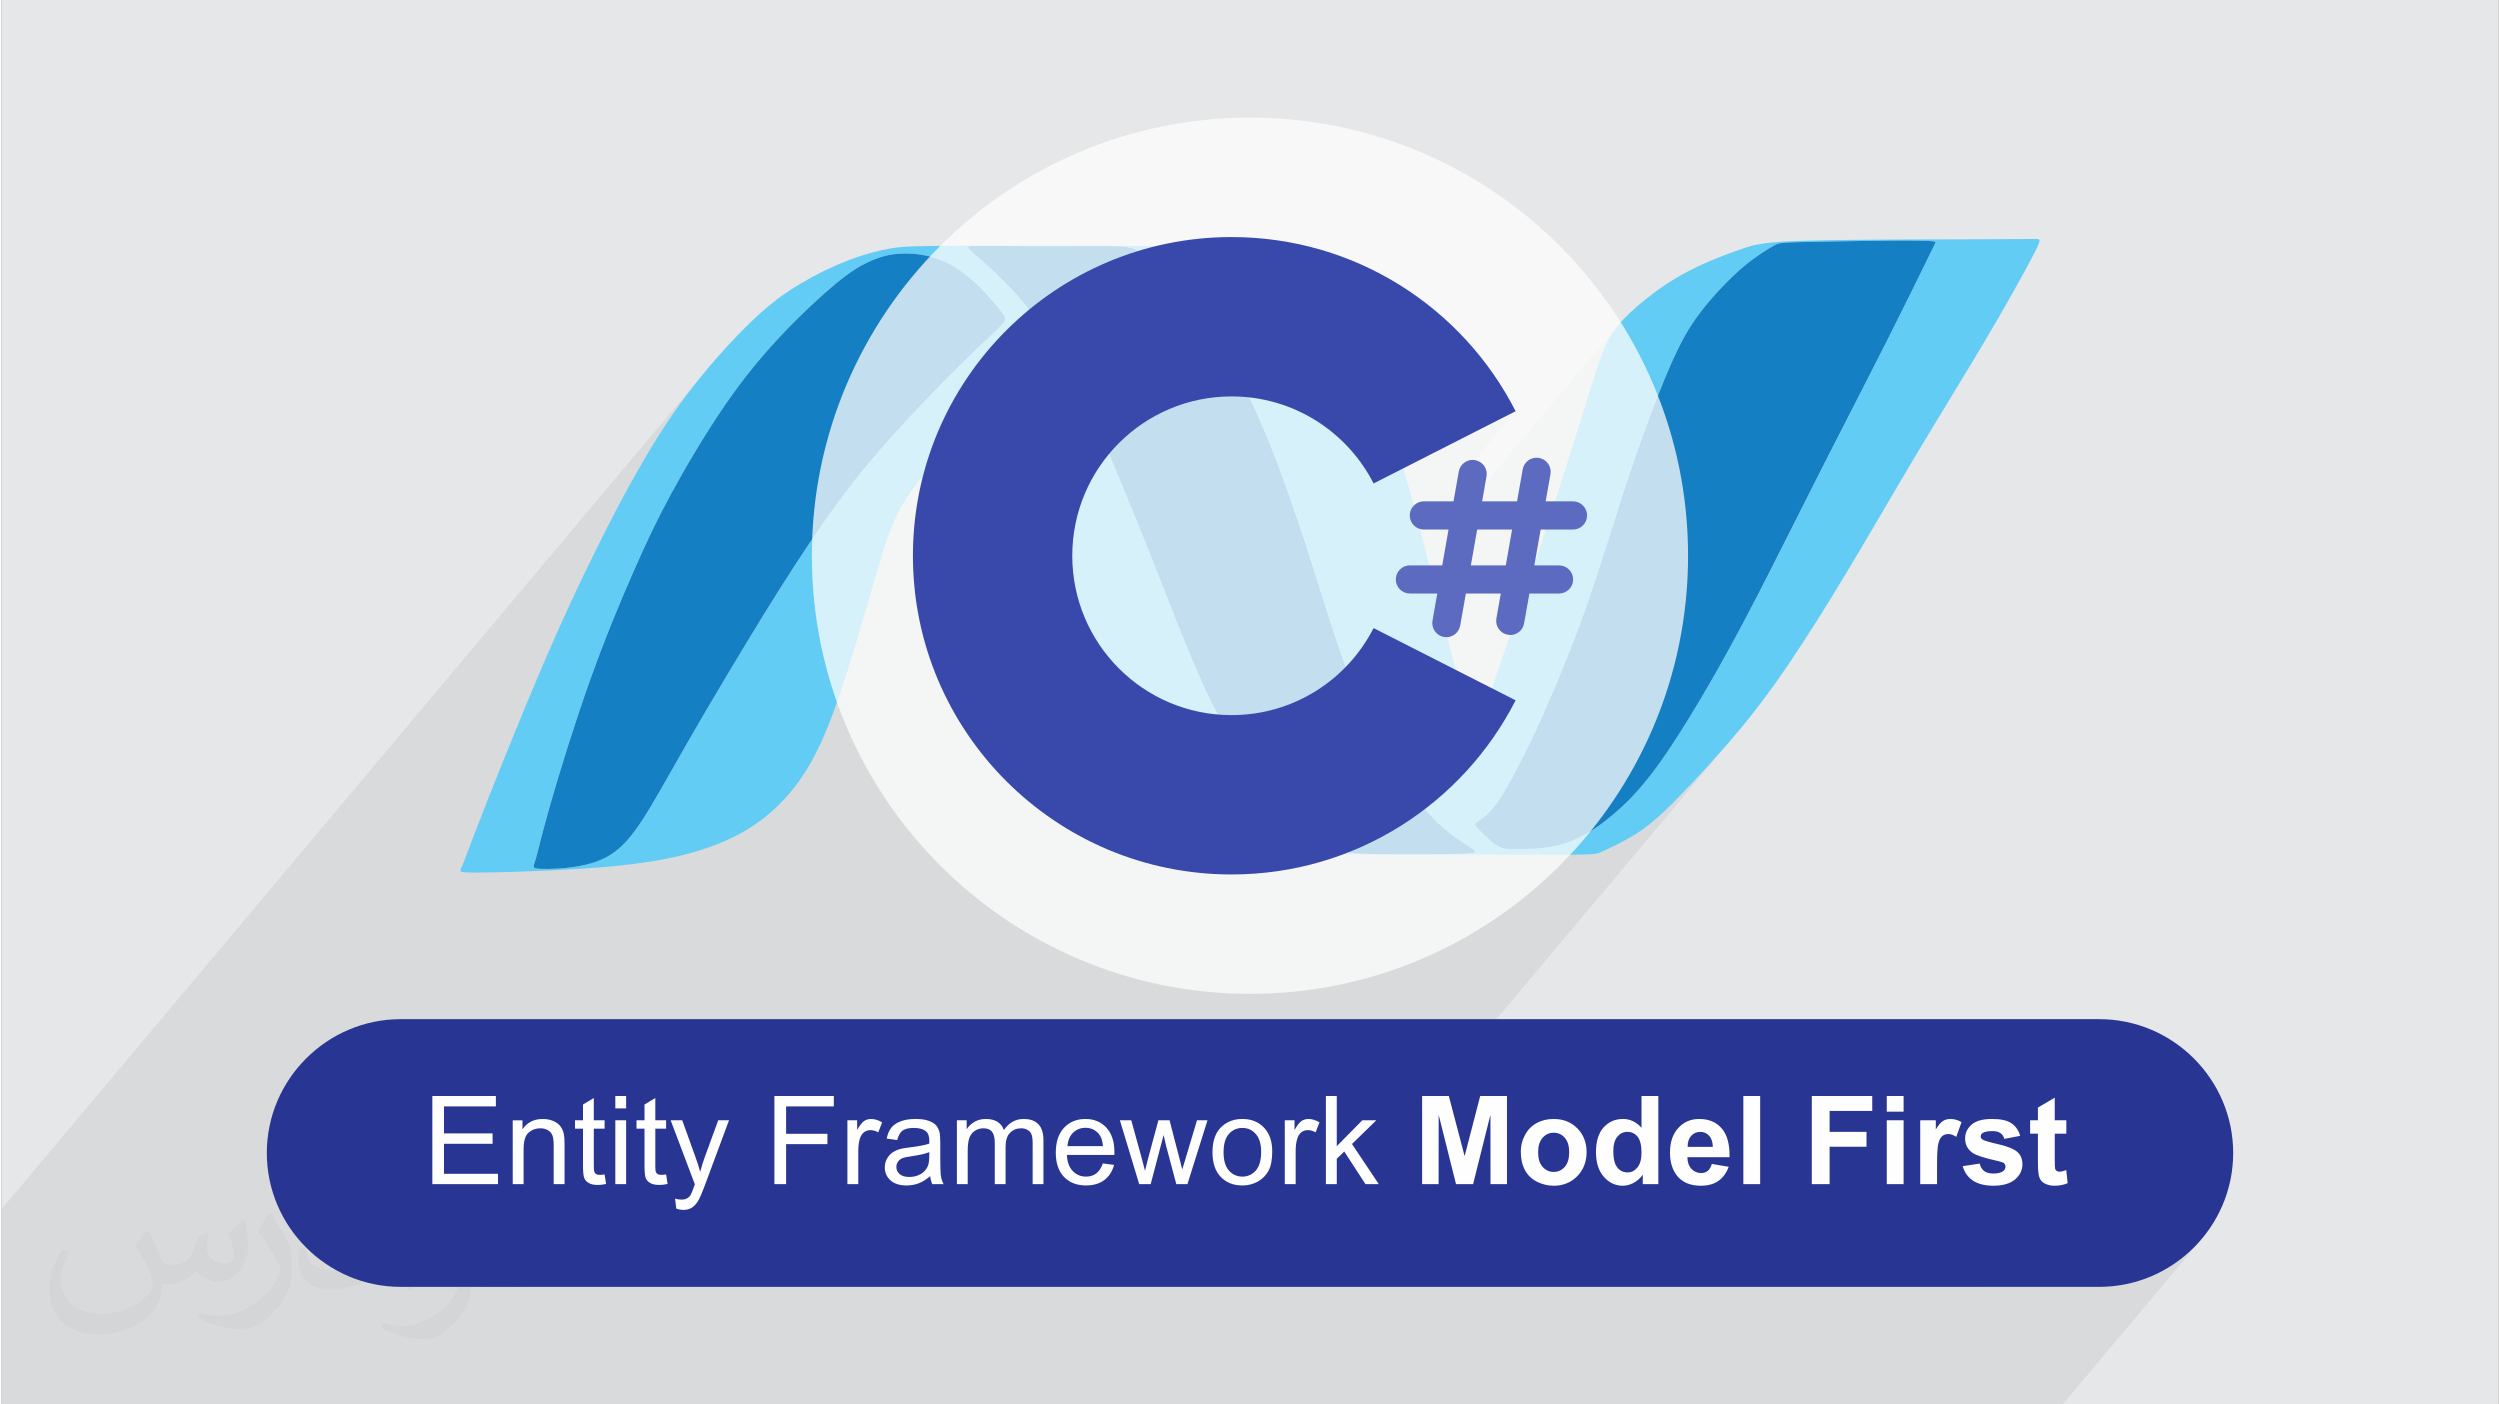
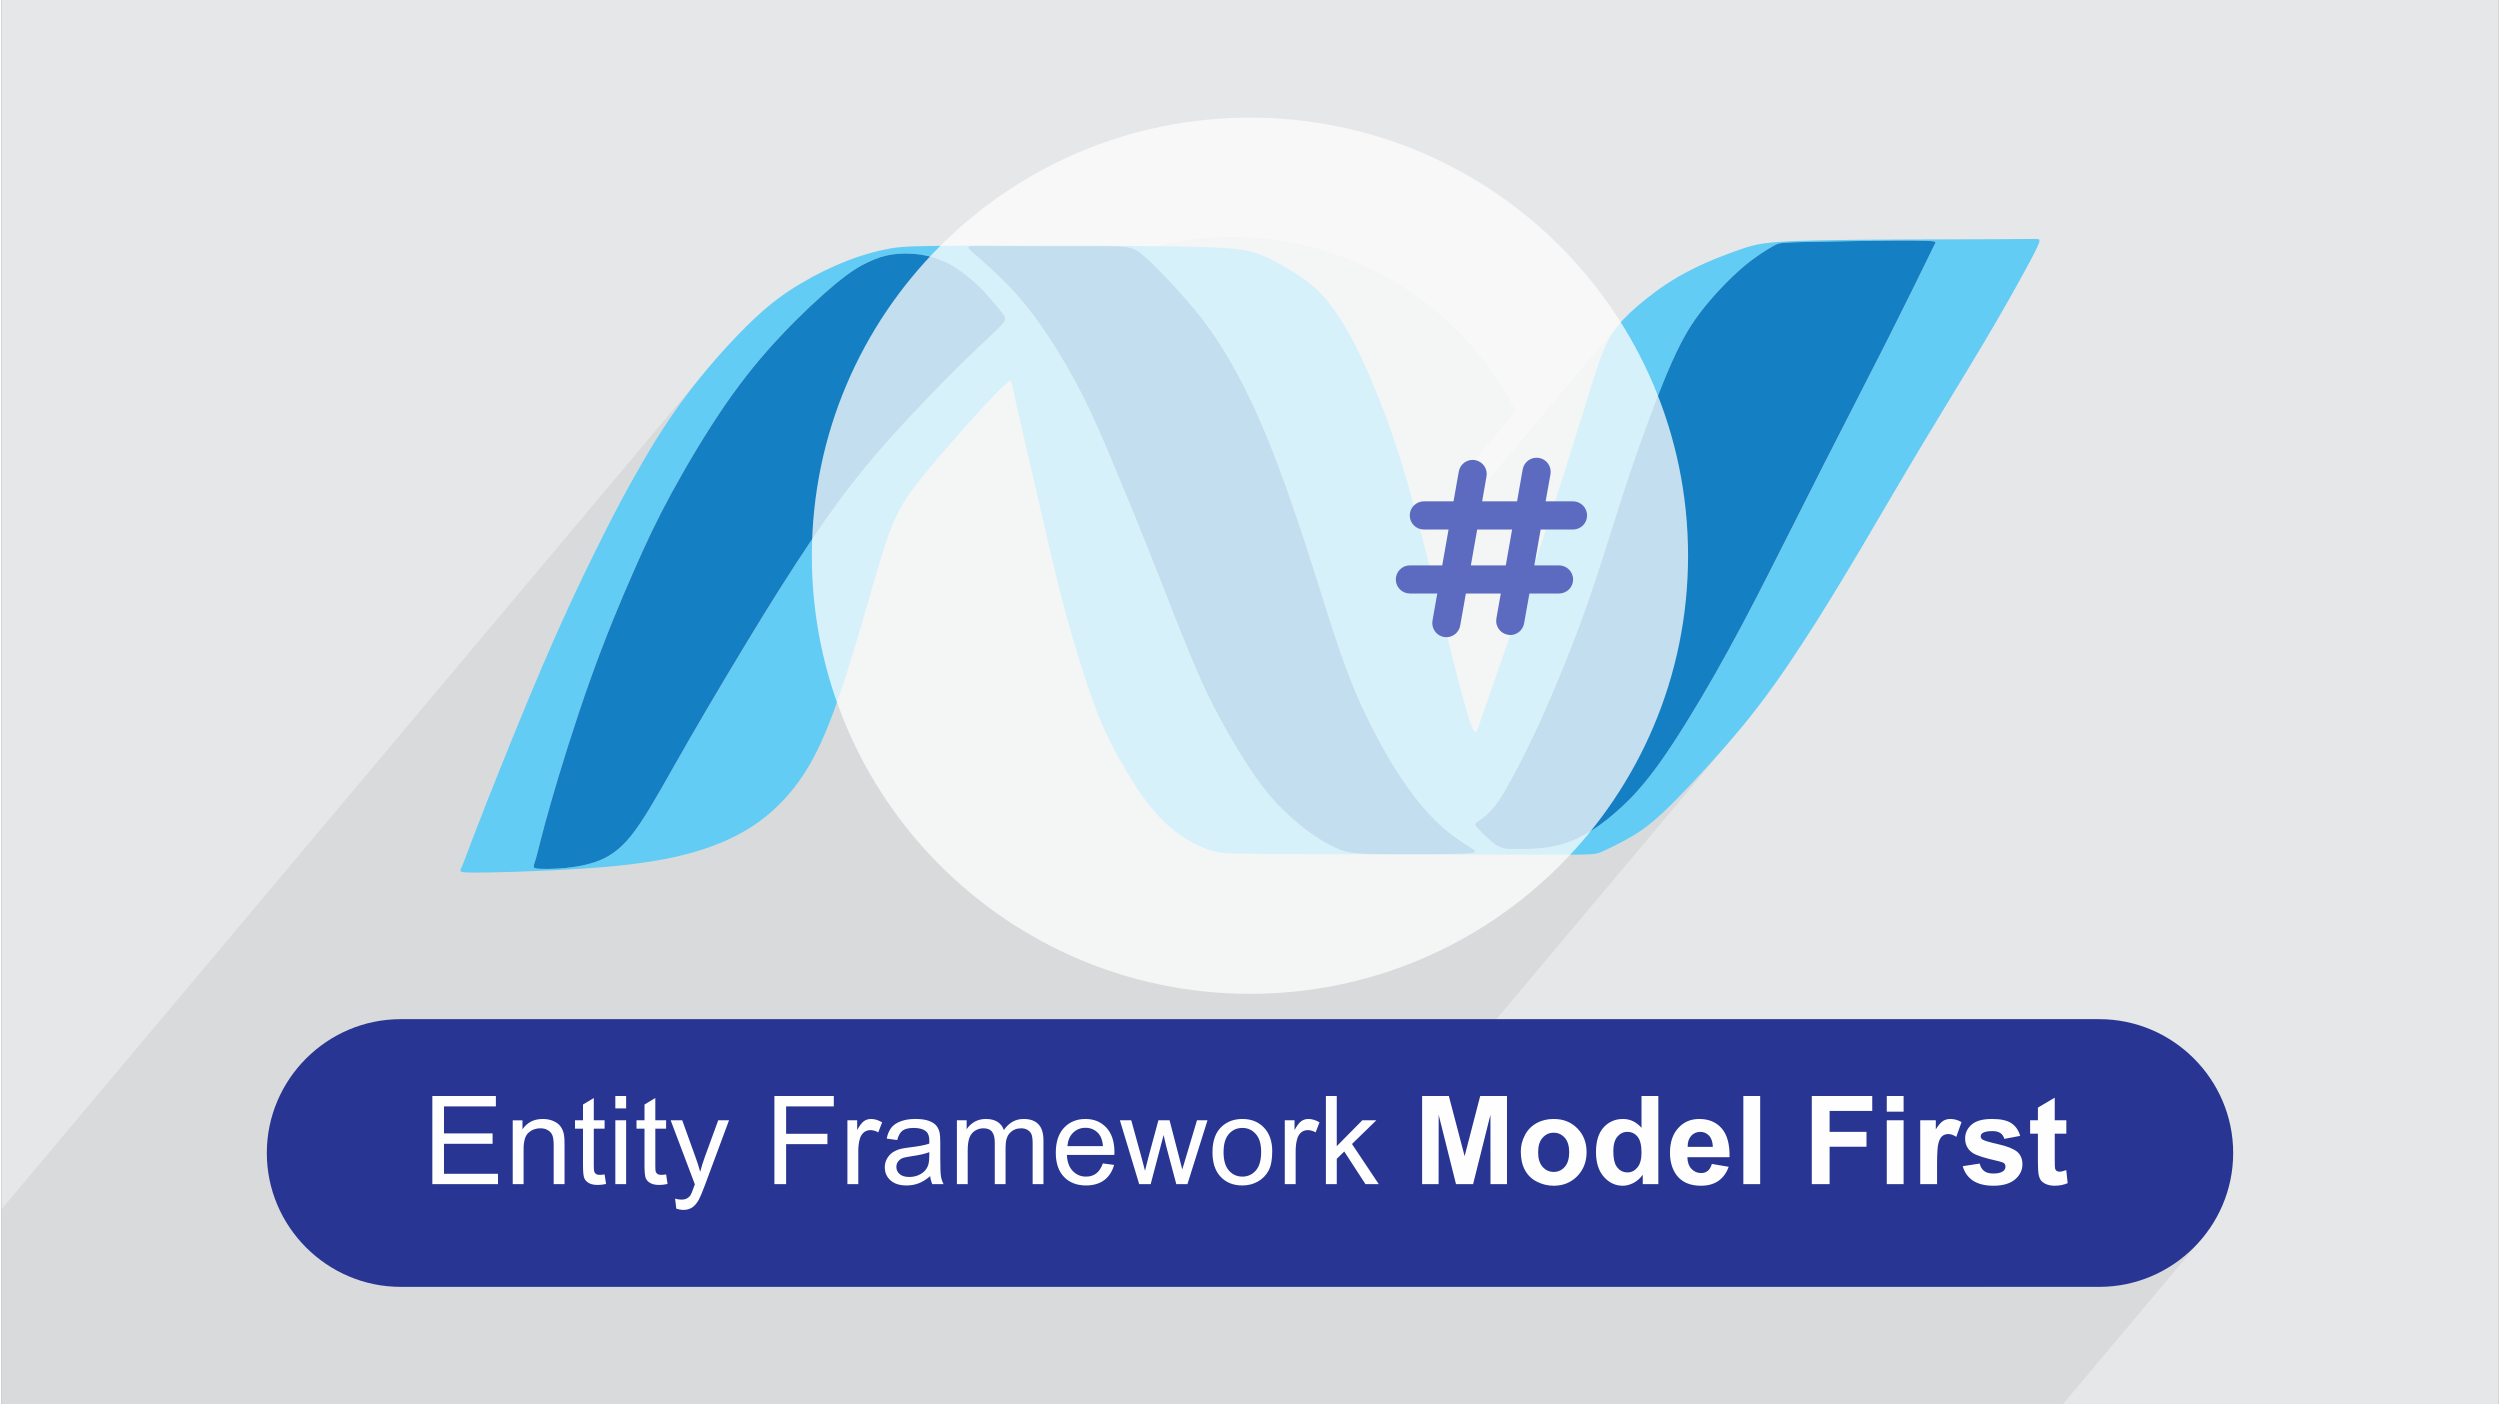
<svg xmlns="http://www.w3.org/2000/svg" xml:space="preserve" width="356px" height="200px" version="1.0" style="shape-rendering:geometricPrecision; text-rendering:geometricPrecision; image-rendering:optimizeQuality; fill-rule:evenodd; clip-rule:evenodd" viewBox="0 0 35600 20025">
  <rect x="0" y="0" width="35600" height="20025" fill="#808080" stroke="none" />
  <defs>
    <style type="text/css">
   
    .fil4 {fill:#147FC3}
    .fil8 {fill:#283593}
    .fil6 {fill:#3949AB}
    .fil7 {fill:#5C6BC0}
    .fil3 {fill:#63CCF5}
    .fil0 {fill:#E6E7E8}
    .fil9 {fill:#FEFEFE;fill-rule:nonzero}
    .fil1 {fill:#373435;fill-opacity:0.031}
    .fil2 {fill:#373435;fill-opacity:0.078}
    .fil5 {fill:#FEFEFE;fill-opacity:0.749}
   
  </style>
  </defs>
  <g id="Layer_x0020_1">
    <g id="_2355372548160">
      <path class="fil0" d="M0 0l35600 0 0 20025 -35600 0 0 -20025z" />
-       <path class="fil1" d="M2082 17547c68,103 112,202 155,312 32,64 49,183 199,183 44,0 107,-14 163,-45 63,-33 111,-83 136,-159l60 -202 146 -72 10 10c-20,76 -25,149 -25,206 0,169 146,233 262,233 68,0 129,-33 129,-95 0,-80 -34,-216 -78,-338 68,-68 136,-136 214,-191l12 6c34,144 53,286 53,381 0,93 -41,196 -75,264 -70,132 -194,237 -344,237 -114,0 -241,-57 -328,-163l-5 0c-82,102 -208,194 -412,194l-63 0c-10,134 -39,229 -83,314 -121,237 -480,404 -818,404 -470,0 -706,-272 -706,-633 0,-223 73,-431 185,-578l92 38c-70,134 -116,261 -116,385 0,338 274,499 592,499 293,0 657,-187 723,-404 -25,-237 -114,-349 -250,-565 41,-72 94,-144 160,-221l12 0 0 0zm5421 -1274c99,62 196,136 291,220 -53,75 -119,143 -201,203 -95,-77 -190,-143 -287,-213 66,-74 131,-146 197,-210l0 0zm51 926c-160,0 -291,105 -291,183 0,167 320,219 703,217 -48,-196 -216,-400 -412,-400zm-359 895c208,0 390,-6 529,-41 155,-40 286,-118 286,-172 0,-14 0,-31 -5,-45 -87,8 -187,8 -274,8 -281,0 -498,-64 -582,-222 -22,-44 -37,-93 -37,-149 0,-153 66,-303 182,-406 97,-85 204,-138 313,-138 197,0 354,158 464,408 60,136 102,293 102,491 0,132 -37,243 -119,326 -153,148 -435,204 -867,204l-196 0 0 0 -51 0c-107,0 -184,-19 -245,-66l-10 0c3,25 5,49 5,72 0,97 -32,221 -97,320 -192,286 -400,410 -580,410 -182,0 -405,-70 -606,-161l36 -70c65,27 155,45 279,45 325,0 752,-313 805,-618 -12,-25 -33,-58 -65,-93 -95,-113 -155,-208 -211,-307 48,-95 92,-171 133,-240l17 -2c139,283 265,446 546,446l44 0 0 0 204 0 0 0zm-1408 299c24,-130 27,-276 27,-413l0 -202c0,-377 -49,-926 -88,-1282 68,-75 163,-161 238,-219l22 6c51,450 63,971 63,1452 0,126 -5,249 -17,340 -7,114 -73,200 -214,332l-31 -14 0 0zm-1449 -596c7,177 94,317 398,317 189,0 349,-49 526,-134 32,-14 49,-33 49,-49 0,-111 -85,-258 -228,-392 -139,-126 -323,-237 -495,-311 -59,-25 -78,-52 -78,-77 0,-51 68,-158 124,-235l19 -2c197,103 418,256 580,427 148,157 240,316 240,489 0,128 -38,249 -102,361 -215,109 -446,192 -674,192 -277,0 -466,-130 -466,-436 0,-33 0,-84 12,-150l95 0 0 0zm-501 -503l173 278c63,103 121,215 121,392l0 227c0,183 -117,379 -306,573 -148,132 -279,188 -400,188 -180,0 -386,-56 -624,-159l27 -70c75,20 162,37 269,37 342,-2 692,-252 852,-557 19,-35 27,-68 27,-91 0,-35 -20,-74 -34,-109 -88,-165 -185,-315 -292,-454 56,-88 112,-173 173,-257l14 2 0 0z" />
      <path class="fil2" d="M2142 20025l0 0 -1 0 -43 0 -45 0 -7 0 -31 0 -2 0 -177 0 -215 0 -95 0 -89 0 -29 0 -79 0 -1 0 -85 0 -20 0 -8 0 -65 0 -58 0 -5 0 -9 0 -123 0 -324 0 -45 0 0 0 -151 0 -62 0 0 0 -184 0 -33 0 -26 0 -65 0 -65 0 0 -23 0 -73 0 -94 0 -143 0 -35 0 -257 0 -174 0 -345 0 -132 0 -74 0 -231 0 -43 0 -198 0 -152 0 -37 0 -21 0 -50 0 -476 0 -220 0 -7 9967 -11864 -104 130 -100 131 -96 131 -94 132 -90 133 -89 135 -86 138 -86 141 -84 144 -86 148 -85 151 -85 156 -85 159 -85 163 -85 166 -86 171 -86 174 -44 88 -15 32 2324 -2766 99 -119 99 -115 101 -112 102 -110 103 -108 104 -105 103 -102 102 -97 99 -92 94 -85 90 -78 82 -69 76 -61 69 -52 62 -45 57 -38 53 -33 49 -29 47 -24 45 -22 43 -20 43 -18 42 -16 43 -15 43 -12 43 -12 45 -9 46 -8 47 -5 48 -4 49 -3 50 0 51 1 51 3 51 4 52 7 51 9 51 11 50 13 50 15 50 17 50 19 49 22 50 25 49 26 5 3 227 -270 6 -5 0 0 9 -4 12 -3 14 -1 0 0 16 -1 17 0 18 0 0 0 22 0 0 0 28 0 0 0 36 0 1 0 47 0 1 0 61 0 1 0 78 1 0 0 98 0 0 0 118 1 0 0 135 1 0 0 148 0 0 0 154 1 1 0 157 0 0 0 155 0 0 0 147 0 136 0 119 0 104 -1 0 0 90 0 78 0 0 0 66 1 1 0 57 2 0 0 49 3 1 0 43 4 0 0 37 5 1 0 34 6 0 0 31 9 0 0 28 10 26 12 26 14 8 5 202 -57 220 -51 224 -40 227 -29 231 -18 233 -5 165 3 164 8 162 15 160 20 159 25 156 31 155 37 152 41 150 47 149 52 145 56 143 62 141 66 138 71 135 75 132 80 130 84 126 88 123 92 120 96 116 101 113 104 109 108 106 111 102 115 98 118 94 122 90 125 86 128 81 131 78 134 72 137 -833 992 -52 293 -338 402 239 0 2472 -2943 -39 47 -36 47 -32 46 -29 47 -27 46 -24 48 -23 48 -22 50 -21 52 -21 55 -21 60 -24 70 -27 81 -31 97 -36 115 -43 137 -50 162 -28 90 -30 98 -33 104 -34 110 -36 115 -37 120 -40 125 -40 130 -20 61 2059 -2451 69 -80 71 -79 72 -77 74 -75 73 -71 73 -67 70 -62 68 -56 66 -51 61 -44 57 -40 53 -34 48 -29 41 -25 36 -20 29 -15 27 -12 30 -9 40 -7 53 -4 72 -4 96 -3 125 -3 75 -2 82 -1 89 -2 94 -2 99 -2 101 -1 104 -2 105 -2 104 -1 103 -2 102 -1 97 -1 93 -1 88 0 80 0 74 0 121 1 90 2 63 3 0 0 41 4 24 5 10 6 1 6 0 0 0 1 -2 6 -4 7 -5 9 -7 14 -10 21 0 0 -15 31 -20 42 -28 56 -35 72 -44 91 -53 108 0 0 -61 125 -69 140 -77 154 -83 168 -90 179 -97 192 -50 99 -52 102 -53 105 -54 105 -55 108 -56 109 -56 109 0 0 -56 111 -57 111 -57 112 -57 111 -57 111 -57 111 -56 111 -55 109 -55 108 -54 107 -54 105 -52 104 -52 103 -52 102 -50 100 -51 99 -49 98 -49 98 -49 96 -48 96 -48 95 -48 94 -47 94 -47 93 -47 93 -47 91 -47 92 -47 91 -47 90 0 0 -47 91 0 0 -47 90 0 0 -47 89 0 1 -47 89 -48 89 -48 89 0 0 -48 88 0 0 -48 89 0 0 -48 88 0 0 -49 88 -50 88 -50 88 -100 174 -101 173 -102 170 0 0 -101 164 0 0 -99 158 -98 151 -94 140 -90 130 -86 117 -82 106 -78 95 -833 993 57 -2 74 -4 50 -8 37 -11 35 -15 42 -19 49 -23 55 -27 61 -30 64 -33 66 -36 67 -37 67 -40 65 -42 64 -45 66 -50 69 -55 72 -64 79 -72 85 -83 95 -95 105 -107 113 -119 120 -129 124 -136 127 -141 127 -145 125 -146 -4333 5157 243 0 107 406 340 -406 382 0 0 846 307 -366 20 -22 22 -20 23 -19 25 -18 26 -15 27 -14 29 -12 29 -10 29 -9 31 -6 31 -5 33 -3 33 0 50 2 48 6 46 10 43 15 41 19 39 23 37 27 34 32 31 34 27 37 22 39 19 42 14 43 10 46 5 39 247 -294 28 -28 30 -25 32 -20 34 -17 35 -14 37 -9 39 -6 31 -1 274 -327 240 0 0 793 285 -338 30 -30 32 -26 35 -22 36 -18 38 -15 41 -9 42 -6 44 -2 49 2 47 6 44 10 41 15 39 19 36 23 21 17 352 -419 240 0 0 876 736 -876 862 0 0 213 -250 298 28 0 429 -511 240 0 0 223 -103 123 103 0 0 281 237 -281 222 0 0 118 55 -65 12 -14 13 -12 12 -10 12 -8 11 -7 12 -6 13 -4 13 -4 13 -4 13 -2 15 -1 14 0 20 0 21 2 20 4 20 5 19 6 20 8 19 9 20 11 -75 210 -274 326 0 12 0 55 0 14 471 -561 22 -21 25 -19 28 -16 32 -14 34 -11 38 -9 41 -6 44 -4 48 -1 45 0 42 3 39 5 36 7 34 8 30 11 27 12 24 15 22 16 20 18 18 20 17 22 15 23 6 12 280 -334 240 -142 0 323 165 0 0 191 -165 196 0 172 0 27 0 24 1 20 0 18 1 15 1 12 1 9 1 6 1 5 2 4 2 4 3 4 3 4 3 3 3 4 4 3 5 3 4 2 5 2 5 2 5 1 6 1 5 1 6 0 9 -1 10 -1 11 -1 11 -3 13 -3 13 -4 15 -5 15 -5 20 187 -1242 1478 1693 0 194 -10 189 -29 183 -47 175 -65 167 -80 157 -96 147 -110 136 -124 123 -135 -1994 2373 -2579 0 -177 0 -435 0 -160 0 -5 0 -12 0 -148 0 -123 0 -117 0 -31 0 -35 0 -45 0 -41 0 -159 0 -211 0 -118 0 -34 0 -224 0 -68 0 -102 0 -83 0 -26 0 -171 0 -9 0 -99 0 -223 0 -236 0 -103 0 -110 0 -27 0 -50 0 -1 0 -100 0 -140 0 -28 0 -178 0 -2 0 -178 0 -250 0 -114 0 -319 0 -299 0 -39 0 -102 0 -144 0 -28 0 -123 0 -67 0 -174 0 -66 0 -91 0 -28 0 -81 0 -224 0 -1 0 -54 0 -110 0 -416 0 -140 0 -98 0 -98 0 -44 0 -165 0 -82 0 -617 0 -47 0 -297 0 -139 0 -456 0 -36 0 -79 0 -12 0 -370 0 -368 0 -24 0 -55 0 -243 0 -66 0 -72 0 -98 0 -65 0 -200 0 -1 0 -63 0 -39 0 -97 0 -20 0 -1 0 -21 0 -1 0 -11 0 -132 0 -19 0 -110 0 -206 0 -65 0 -69 0 -67 0 -3 0 -5 0 -23 0 -1 0 -55 0 -40 0 -17 0 -51 0 -49 0 -139 0 -175 0 -1 0 -325 0 -1 0 -61 0 0 0 -61 0 -9 0 -115 0 -22 0 -13 0 -45 0 0 0 -7 0 -38 0 -190 0 -40 0 -43 0 -2 0 -68 0 -17 0 -1 0 -18 0 -136 0 -164 0 -35 0 -16 0 -7 0 -34 0 -95 0 -63 0 -44 0 -54 0 -26 0 -4 0 -85 0 -30 0 -32 0 -107 0 -6 0 -93 0 -24 0 -44 0 -39 0 -10 0 -105 0 -93 0 -38 0 -41 0 -15 0 -98 0 -32 0 -49 0 -4 0 -93 0 -26 0 -64 0 -25 0 -9 0 -110 0 -14 0 -14 0 -160 0 -38 0 -55 0 -14 0 -10 0 -14 0 -165 0 -42 0 -29 0 -1 0 -11 0 -70 0 -1 0 -39 0 -9 0 -3 0 -103 0 -106 0 -2 0 -34 0 -44 0 -81 0 -43 0 -30 0 -68 0 -3 0 -24 0 -3 0 -8 0 -86 0 -1 0 -10 0 -18 0 -10 0 -65 0 -30 0 -15 0 -67 0 -27 0 -1 0 -19 0 -106 0 -61 0 -52 0 -12 0 -20 0 -53 0 -44 0 -66 0 -16 0 -70 0 -1 0 -27 0 -8 0 -6 0 -132 0 -58 0 -1 0 -1 0 -89 0 -40 0 -65 0 -143 0 -120 0 -17 0 -100 0 -11 0 -128 0 0 0 -110 0 -13 0 -238 0 -11 0 -112 0 -80 0 -25 0 -124 0 -328 0 -116 0 -139 0 -35 0 -8 0 -143 0 -37 0 -169 0 -113 0 -41 0 -94 0 -137 0 -123 0 -160 0 -35 0 -94 0 -36 0 -64 0 -54 0 -39 0 -61 0 -74 0 -81 0 -112 0 -2 0 -75 0 -72 0 -114 0 -29 0 -12 0 -23 0 -29 0 -83 0 -17 0 -54 0 -9 0 -32 0 -43 0 -16 0 -154 0 -83 0 -30 0 -1 0 -75 0 -259 0 -34 0 -90 0 -58 0 -125 0 -3 0 -105 0 -59 0 -2 0 -49 0 -29 0 -6 0 -50 0 -74 0 -182 0 -19 0 -8 0 -67 0 -82 0 -42 0 -169 0 -123 0 -96 0 0 0 -228 0 -285 0 -2 0 -4 0 -5 0 -145 0 -134 0 -19 0 -2 0z" />
      <g>
        <g>
          <path class="fil3" d="M6960 12439c398,-6 1191,-34 1787,-91 595,-59 995,-148 1316,-259 321,-112 566,-245 763,-393 197,-147 349,-305 486,-480 134,-175 250,-364 374,-635 123,-269 250,-619 384,-1046 136,-426 278,-931 391,-1316 111,-385 195,-652 304,-876 110,-226 247,-408 478,-684 230,-275 556,-645 757,-863 202,-219 282,-287 327,-327 45,-40 55,-49 65,-27 11,23 22,78 67,279 47,203 127,552 243,1056 116,503 266,1162 382,1629 118,467 201,741 286,1013 85,272 173,542 260,762 87,219 172,388 263,559 92,168 190,337 286,482 95,146 188,267 278,367 88,102 170,180 266,256 95,74 206,146 311,196 104,52 207,86 296,106 91,20 168,27 1063,30 895,4 2609,7 3465,8 858,2 859,4 960,-41 99,-45 295,-137 471,-245 175,-110 330,-235 595,-506 267,-269 645,-683 963,-1069 315,-388 569,-751 833,-1158 266,-405 539,-856 827,-1340 288,-486 588,-1005 892,-1511 305,-507 610,-1001 863,-1427 255,-428 457,-791 586,-1026 127,-233 180,-339 200,-395 20,-54 5,-60 -45,-61 -52,0 -142,3 -773,5 -629,2 -1799,2 -2448,19 -648,16 -778,52 -982,123 -205,70 -487,177 -731,304 -242,124 -449,266 -622,405 -172,138 -312,268 -411,392 -100,126 -159,243 -214,384 -56,142 -108,308 -253,777 -144,466 -383,1234 -647,2031 -264,795 -552,1616 -704,2050 -151,434 -164,484 -177,513 -15,28 -28,40 -54,3 -24,-38 -57,-123 -156,-483 -97,-361 -257,-999 -412,-1615 -153,-615 -300,-1208 -463,-1730 -162,-523 -341,-973 -486,-1304 -146,-331 -261,-542 -373,-718 -113,-176 -222,-319 -340,-429 -116,-112 -240,-194 -380,-280 -143,-88 -304,-182 -474,-240 -171,-60 -353,-86 -1141,-100 -788,-12 -2183,-12 -2961,-10 -780,3 -943,7 -1127,39 -185,32 -392,88 -610,173 -219,84 -450,196 -667,326 -218,128 -423,274 -684,521 -260,247 -578,596 -850,944 -272,348 -500,695 -725,1085 -228,389 -453,819 -683,1288 -231,468 -468,975 -743,1616 -275,642 -587,1421 -783,1914 -195,495 -272,706 -316,822 -44,116 -55,136 -63,152 -5,14 -9,25 -5,37 1,13 13,27 415,19l0 0 0 0zm20264 -9009c-367,-2 -1113,12 -1490,20 -378,9 -388,10 -472,57 -86,48 -244,142 -430,299 -185,157 -399,379 -567,591 -168,212 -293,416 -446,758 -154,343 -335,823 -489,1262 -154,439 -280,836 -408,1243 -129,405 -260,820 -430,1279 -171,456 -379,955 -548,1331 -171,375 -301,625 -398,804 -97,180 -163,290 -221,372 -60,82 -111,136 -159,179 -49,41 -95,72 -123,92 -28,21 -41,33 -25,59 15,24 56,64 103,109 48,44 101,99 152,137 50,39 97,63 141,75 45,10 89,7 181,7 95,0 240,3 395,-16 156,-17 323,-57 499,-144 177,-86 363,-219 549,-384 186,-163 371,-359 605,-687 236,-330 521,-794 786,-1260 267,-469 514,-941 765,-1431 250,-494 505,-1003 797,-1577 290,-573 618,-1207 883,-1732 265,-524 468,-939 574,-1157 106,-216 114,-236 124,-253 9,-17 20,-32 -348,-33l0 0 0 0zm-6243 8678c-66,-48 -227,-135 -410,-291 -184,-157 -388,-387 -593,-691 -206,-304 -412,-684 -577,-1040 -162,-355 -282,-684 -405,-1060 -125,-378 -252,-802 -405,-1270 -154,-468 -331,-981 -507,-1420 -176,-439 -351,-804 -522,-1109 -170,-304 -336,-548 -518,-773 -182,-224 -378,-432 -515,-573 -139,-143 -219,-219 -287,-270 -68,-53 -127,-81 -233,-92 -108,-13 -268,-9 -608,-9 -340,1 -863,0 -1151,-3 -288,-1 -344,-1 -391,-1 -47,0 -84,4 -75,29 11,25 69,72 192,177 120,107 303,274 475,463 172,190 333,406 497,654 162,251 330,536 475,827 145,289 272,584 398,885 126,302 252,607 360,872 109,266 197,491 332,831 134,343 312,801 456,1145 143,344 252,577 396,842 143,265 321,563 473,789 154,225 282,374 417,510 134,135 277,253 410,349 134,94 260,165 358,210 97,46 166,64 280,76 111,11 266,14 553,15 287,1 706,-1 931,-7 226,-5 259,-16 194,-65l0 0zm-6733 -7462c-77,83 -241,224 -541,519 -302,296 -738,747 -1087,1139 -348,393 -607,729 -875,1109 -267,382 -542,806 -882,1357 -338,549 -743,1227 -1053,1764 -311,539 -527,943 -710,1211 -181,270 -331,404 -503,490 -173,85 -369,121 -550,140 -180,18 -342,18 -412,9 -71,-11 -51,-29 -16,-144 33,-116 79,-331 209,-781 129,-451 343,-1143 559,-1750 216,-607 434,-1129 618,-1547 183,-418 331,-732 546,-1130 216,-396 501,-875 771,-1267 271,-392 524,-697 799,-988 273,-290 567,-563 777,-736 212,-174 339,-248 458,-304 116,-55 224,-91 348,-110 123,-17 263,-17 399,3 137,21 269,63 401,131 131,68 260,164 372,265 112,101 205,211 275,292 69,81 115,135 140,176 27,40 36,68 -43,152l0 0 0 0z" />
          <path class="fil4" d="M14248 4646c-77,83 -241,224 -541,519 -302,296 -738,747 -1087,1139 -348,393 -607,729 -875,1109 -267,382 -542,806 -882,1355 -338,551 -743,1227 -1053,1766 -311,539 -527,943 -710,1211 -181,270 -331,404 -503,490 -173,85 -370,121 -549,140 -180,17 -343,17 -413,9 -71,-11 -51,-29 -16,-144 33,-116 79,-329 209,-782 129,-452 343,-1142 559,-1749 216,-607 434,-1129 618,-1547 183,-418 331,-734 546,-1130 216,-396 501,-875 771,-1267 271,-392 524,-697 799,-988 273,-290 567,-563 777,-736 212,-174 339,-248 456,-303 118,-56 224,-92 350,-111 122,-17 263,-17 399,3 137,21 269,62 401,130 131,69 260,165 372,266 112,101 205,211 275,292 69,81 114,135 140,176 27,40 36,68 -43,152l0 0zm12976 -1216c-367,-2 -1113,12 -1490,20 -378,9 -388,10 -472,57 -86,48 -244,142 -430,299 -185,157 -399,379 -567,591 -168,212 -293,416 -446,758 -154,343 -335,823 -489,1262 -154,439 -280,836 -408,1243 -129,405 -260,820 -430,1279 -171,456 -379,955 -548,1331 -171,375 -301,625 -398,804 -97,180 -163,290 -221,372 -60,82 -111,136 -159,179 -49,41 -95,72 -123,92 -28,21 -41,33 -25,59 15,24 56,64 103,109 48,44 101,99 152,137 50,39 97,63 141,74 45,12 88,8 181,8 95,0 240,4 395,-16 156,-17 323,-57 499,-144 177,-86 363,-219 549,-384 186,-163 371,-359 606,-687 235,-330 520,-794 785,-1260 267,-469 514,-939 765,-1433 250,-492 505,-1001 796,-1575 291,-573 619,-1207 884,-1732 265,-526 468,-939 574,-1157 106,-216 114,-236 124,-252 9,-18 20,-33 -348,-34l0 0 0 0zm-6243 8678c-64,-47 -227,-135 -410,-291 -184,-157 -388,-387 -593,-691 -206,-304 -412,-684 -577,-1039 -162,-356 -282,-685 -405,-1061 -125,-378 -252,-802 -405,-1270 -154,-468 -331,-981 -507,-1420 -176,-439 -351,-804 -522,-1109 -170,-304 -336,-548 -517,-773 -183,-224 -379,-432 -516,-573 -139,-143 -219,-219 -287,-271 -68,-52 -127,-80 -233,-91 -108,-13 -268,-9 -608,-9 -341,1 -863,0 -1151,-3 -290,-1 -345,-1 -391,-1 -47,0 -84,4 -75,29 11,25 69,72 191,177 121,107 304,274 476,463 172,191 333,406 496,654 164,251 329,536 476,827 145,289 271,585 398,885 126,302 252,607 360,872 108,266 197,491 332,831 133,343 312,801 456,1145 143,344 252,577 396,842 143,266 321,563 473,789 154,225 280,374 417,510 134,135 277,254 410,349 134,96 260,165 358,210 97,46 166,64 280,76 111,11 266,14 553,15 287,1 706,-1 931,-7 226,-5 259,-17 194,-65l0 0 0 0z" />
          <path class="fil5" d="M17800 1677c3450,0 6246,2797 6246,6247 0,3449 -2796,6246 -6246,6246 -3450,0 -6247,-2797 -6247,-6246 0,-3450 2797,-6247 6247,-6247z" />
-           <path class="fil6" d="M19562 8955c-375,736 -1140,1241 -2025,1241 -1254,0 -2271,-1017 -2271,-2272 0,-1255 1017,-2272 2271,-2272 885,0 1650,505 2025,1241l2025 -1030c-751,-1474 -2282,-2483 -4050,-2483 -2509,0 -4543,2035 -4543,4544 0,2509 2034,4544 4543,4544 1768,0 3299,-1010 4050,-2483l-2025 -1030 0 0z" />
          <path class="fil7" d="M22405 7550c111,0 201,-90 201,-201 0,-111 -90,-201 -201,-201l-390 0 69 -386c19,-110 -54,-214 -163,-233 -110,-19 -213,54 -233,163l-80 456 -498 0 62 -355c20,-109 -53,-213 -163,-233 -109,-19 -213,54 -232,163l-75 425 -423 0c-111,0 -201,90 -201,201 0,111 90,201 201,201l352 0 -90 511 -461 0c-111,0 -201,90 -201,201 0,111 90,200 201,200l390 0 -68 387c-19,109 54,214 163,233 12,2 23,3 35,3 96,0 180,-69 197,-166l81 -457 498 0 -63 356c-19,109 54,213 163,232 12,2 23,4 35,4 96,0 180,-69 197,-166l76 -426 422 0c111,0 201,-89 201,-200 0,-111 -90,-201 -201,-201l-352 0 90 -511 461 0zm-958 511l-498 0 90 -511 498 0 -90 511 0 0z" />
        </g>
        <path class="fil8" d="M5691 14531l24218 0c1050,0 1909,858 1909,1908l0 0c0,1050 -859,1909 -1909,1909l-24218 0c-1050,0 -1909,-859 -1909,-1909l0 0c0,-1050 859,-1908 1909,-1908z" />
        <path class="fil9" d="M6142 16883l0 -1256 906 0 0 148 -740 0 0 385 693 0 0 148 -693 0 0 428 770 0 0 147 -936 0zm1146 0l0 -910 139 0 0 129c67,-99 163,-148 289,-148 55,0 105,9 151,29 46,20 80,46 103,78 23,31 39,69 48,113 6,29 9,79 9,150l0 559 -155 0 0 -553c0,-63 -6,-110 -18,-141 -11,-31 -33,-56 -63,-74 -31,-19 -67,-28 -108,-28 -65,0 -121,20 -169,62 -48,42 -71,121 -71,237l0 497 -155 0zm1310 -138l21 136c-43,9 -82,14 -116,14 -55,0 -99,-9 -129,-27 -31,-17 -53,-40 -65,-69 -13,-29 -19,-90 -19,-183l0 -524 -114 0 0 -119 114 0 0 -225 154 -93 0 318 154 0 0 119 -154 0 0 533c0,44 3,72 8,85 6,13 14,23 27,30 12,8 29,11 52,11 17,0 40,-2 67,-6zm153 -942l0 -176 154 0 0 176 -154 0zm0 1080l0 -910 154 0 0 910 -154 0zm724 -138l21 136c-43,9 -82,14 -116,14 -56,0 -99,-9 -130,-27 -31,-17 -52,-40 -65,-69 -12,-29 -18,-90 -18,-183l0 -524 -114 0 0 -119 114 0 0 -225 154 -93 0 318 154 0 0 119 -154 0 0 533c0,44 2,72 8,85 5,13 14,23 26,30 13,8 30,11 53,11 17,0 39,-2 67,-6zm145 488l-17 -143c34,9 63,14 88,14 35,0 62,-6 82,-18 21,-11 38,-27 51,-47 10,-16 26,-54 47,-116 3,-8 8,-21 14,-37l-345 -913 165 0 189 525c25,67 47,137 67,210 18,-69 39,-137 63,-204l194 -531 154 0 -344 926c-37,99 -66,168 -86,205 -28,51 -60,88 -95,112 -36,23 -78,35 -127,35 -30,0 -63,-6 -100,-18zm1399 -350l0 -1256 847 0 0 148 -680 0 0 391 589 0 0 147 -589 0 0 570 -167 0zm1041 0l0 -910 139 0 0 139c35,-64 68,-107 98,-128 30,-20 63,-30 99,-30 52,0 105,16 159,48l-55 143c-38,-21 -75,-32 -112,-32 -34,0 -64,10 -91,30 -26,21 -45,49 -57,85 -17,54 -25,114 -25,179l0 476 -155 0zm1180 -114c-57,49 -112,83 -165,103 -53,20 -110,30 -171,30 -99,0 -176,-24 -230,-73 -54,-49 -81,-111 -81,-186 0,-45 10,-85 31,-122 20,-37 47,-66 79,-89 34,-22 70,-39 111,-50 31,-8 77,-16 138,-23 124,-15 216,-33 275,-53 1,-21 1,-34 1,-40 0,-63 -15,-107 -44,-132 -39,-35 -98,-52 -176,-52 -73,0 -126,12 -161,38 -35,25 -60,70 -77,135l-150 -21c13,-65 36,-117 67,-157 32,-39 78,-70 137,-91 59,-22 129,-32 207,-32 78,0 141,9 190,27 49,18 84,41 107,69 23,28 39,63 48,105 5,27 8,74 8,142l0 204c0,143 3,234 10,272 6,38 19,75 37,110l-161 0c-15,-33 -25,-71 -30,-114zm-12 -342c-56,23 -140,42 -252,58 -64,9 -109,19 -136,30 -26,12 -46,29 -60,50 -15,22 -22,46 -22,73 0,41 16,75 47,102 31,27 77,41 137,41 59,0 112,-13 158,-39 46,-25 81,-61 102,-106 17,-34 25,-86 25,-153l1 -56zm393 456l0 -910 139 0 0 128c28,-44 66,-80 113,-107 48,-27 101,-40 162,-40 67,0 122,14 165,41 43,28 74,67 91,117 73,-106 166,-158 282,-158 91,0 161,24 209,74 49,50 73,127 73,231l0 624 -154 0 0 -573c0,-61 -5,-106 -15,-133 -10,-27 -28,-49 -55,-65 -26,-17 -57,-25 -92,-25 -65,0 -118,21 -160,64 -43,42 -64,110 -64,204l0 528 -154 0 0 -591c0,-68 -12,-120 -38,-154 -25,-34 -66,-51 -123,-51 -43,0 -83,11 -120,34 -37,23 -63,56 -80,100 -17,44 -25,108 -25,190l0 472 -154 0zm2081 -295l160 21c-25,93 -72,165 -139,216 -68,51 -155,77 -260,77 -133,0 -238,-41 -316,-123 -77,-81 -116,-196 -116,-344 0,-152 39,-271 117,-355 79,-84 181,-126 306,-126 122,0 221,41 298,123 76,83 115,199 115,349 0,9 0,23 -1,41l-677 0c5,100 33,176 84,229 51,53 114,80 190,80 56,0 105,-15 144,-45 40,-30 72,-77 95,-143zm-505 -247l507 0c-7,-77 -26,-134 -58,-172 -49,-59 -113,-89 -191,-89 -70,0 -130,23 -178,71 -48,47 -74,111 -80,190zm1023 542l-275 -910 162 0 145 525 51 195c2,-9 18,-72 47,-187l144 -533 159 0 137 528 44 173 53 -175 157 -526 150 0 -286 910 -159 0 -145 -545 -36 -155 -184 700 -164 0zm1045 -455c0,-168 47,-293 141,-374 78,-67 173,-100 286,-100 124,0 227,40 306,122 79,82 119,195 119,339 0,117 -17,209 -52,276 -36,66 -87,118 -154,156 -67,37 -140,55 -219,55 -128,0 -231,-40 -309,-122 -79,-82 -118,-199 -118,-352zm158 0c0,116 25,203 76,261 51,58 115,87 193,87 76,0 140,-29 191,-87 51,-58 76,-147 76,-266 0,-112 -25,-197 -77,-255 -51,-58 -114,-86 -190,-86 -78,0 -142,28 -193,86 -51,57 -76,144 -76,260zm873 455l0 -910 139 0 0 139c35,-64 68,-107 98,-128 30,-20 63,-30 99,-30 52,0 105,16 159,48l-55 143c-38,-21 -75,-32 -112,-32 -34,0 -64,10 -91,30 -26,21 -45,49 -57,85 -17,54 -25,114 -25,179l0 476 -155 0zm586 0l0 -1256 155 0 0 715 364 -369 200 0 -347 338 382 572 -190 0 -302 -465 -107 104 0 361 -155 0zm1372 0l0 -1256 381 0 225 857 222 -857 382 0 0 1256 -235 0 -1 -988 -247 988 -244 0 -247 -988 -1 988 -235 0zm1407 -466c0,-80 19,-158 59,-233 39,-75 95,-132 167,-171 72,-40 153,-59 242,-59 137,0 250,44 338,134 88,89 132,202 132,339 0,138 -45,252 -133,343 -89,90 -201,136 -336,136 -83,0 -162,-19 -238,-57 -75,-38 -133,-93 -172,-166 -40,-73 -59,-162 -59,-266zm247 13c0,90 21,159 64,207 43,48 95,72 158,72 63,0 115,-24 158,-72 42,-48 63,-118 63,-209 0,-89 -21,-158 -63,-206 -43,-48 -95,-72 -158,-72 -63,0 -115,24 -158,72 -43,48 -64,117 -64,208zm1714 453l-222 0 0 -134c-38,52 -82,91 -132,117 -51,26 -102,40 -153,40 -105,0 -195,-42 -270,-127 -74,-84 -112,-202 -112,-353 0,-154 36,-272 109,-352 73,-80 165,-120 276,-120 102,0 190,42 264,126l0 -453 240 0 0 1256zm-642 -473c0,98 14,168 41,212 38,63 92,94 162,94 55,0 102,-23 141,-71 39,-47 58,-118 58,-212 0,-104 -19,-180 -56,-226 -38,-46 -86,-69 -145,-69 -57,0 -104,22 -143,68 -38,46 -58,114 -58,204zm1405 185l240 41c-31,87 -80,154 -146,201 -67,46 -150,69 -250,69 -158,0 -275,-52 -351,-156 -59,-83 -90,-187 -90,-314 0,-151 40,-269 119,-354 78,-86 178,-128 298,-128 135,0 242,44 320,134 78,89 116,226 112,411l-601 0c1,71 21,127 58,166 37,40 83,60 138,60 37,0 69,-10 94,-31 26,-20 45,-53 59,-99zm14 -243c-2,-70 -20,-124 -54,-160 -34,-36 -76,-54 -125,-54 -52,0 -96,19 -130,57 -34,38 -51,91 -50,157l359 0zm435 531l0 -1256 240 0 0 1256 -240 0zm976 0l0 -1256 862 0 0 213 -608 0 0 298 526 0 0 212 -526 0 0 533 -254 0zm1069 -1033l0 -223 240 0 0 223 -240 0zm0 1033l0 -910 240 0 0 910 -240 0zm717 0l-240 0 0 -910 222 0 0 129c38,-61 73,-101 104,-120 30,-19 65,-28 104,-28 55,0 108,15 159,45l-75 210c-41,-27 -78,-40 -113,-40 -34,0 -63,10 -86,28 -23,19 -42,52 -55,101 -14,48 -20,150 -20,304l0 281zm366 -256l242 -37c11,46 31,82 63,106 31,24 75,36 132,36 62,0 109,-11 140,-34 21,-16 32,-38 32,-65 0,-18 -6,-33 -17,-45 -12,-12 -39,-22 -81,-32 -194,-43 -317,-82 -369,-117 -72,-50 -108,-118 -108,-206 0,-79 31,-145 93,-199 63,-54 159,-80 290,-80 124,0 217,20 277,61 61,41 102,101 125,180l-226 43c-10,-36 -28,-64 -55,-82 -28,-20 -67,-29 -117,-29 -64,0 -109,9 -137,27 -19,12 -28,29 -28,49 0,17 8,31 24,43 22,16 97,39 226,68 129,29 218,65 269,107 51,43 76,103 76,180 0,83 -35,155 -105,215 -69,59 -173,90 -309,90 -124,0 -222,-26 -295,-75 -72,-51 -119,-118 -142,-204zm1477 -654l0 191 -165 0 0 368c0,75 2,119 5,131 3,12 10,23 21,31 12,8 25,12 41,12 23,0 55,-8 97,-23l20 187c-56,24 -119,36 -189,36 -44,0 -83,-8 -117,-22 -35,-15 -60,-34 -77,-57 -16,-23 -27,-55 -33,-94 -5,-28 -8,-85 -8,-171l0 -398 -111 0 0 -191 111 0 0 -181 240 -142 0 323 165 0z" />
      </g>
    </g>
  </g>
</svg>